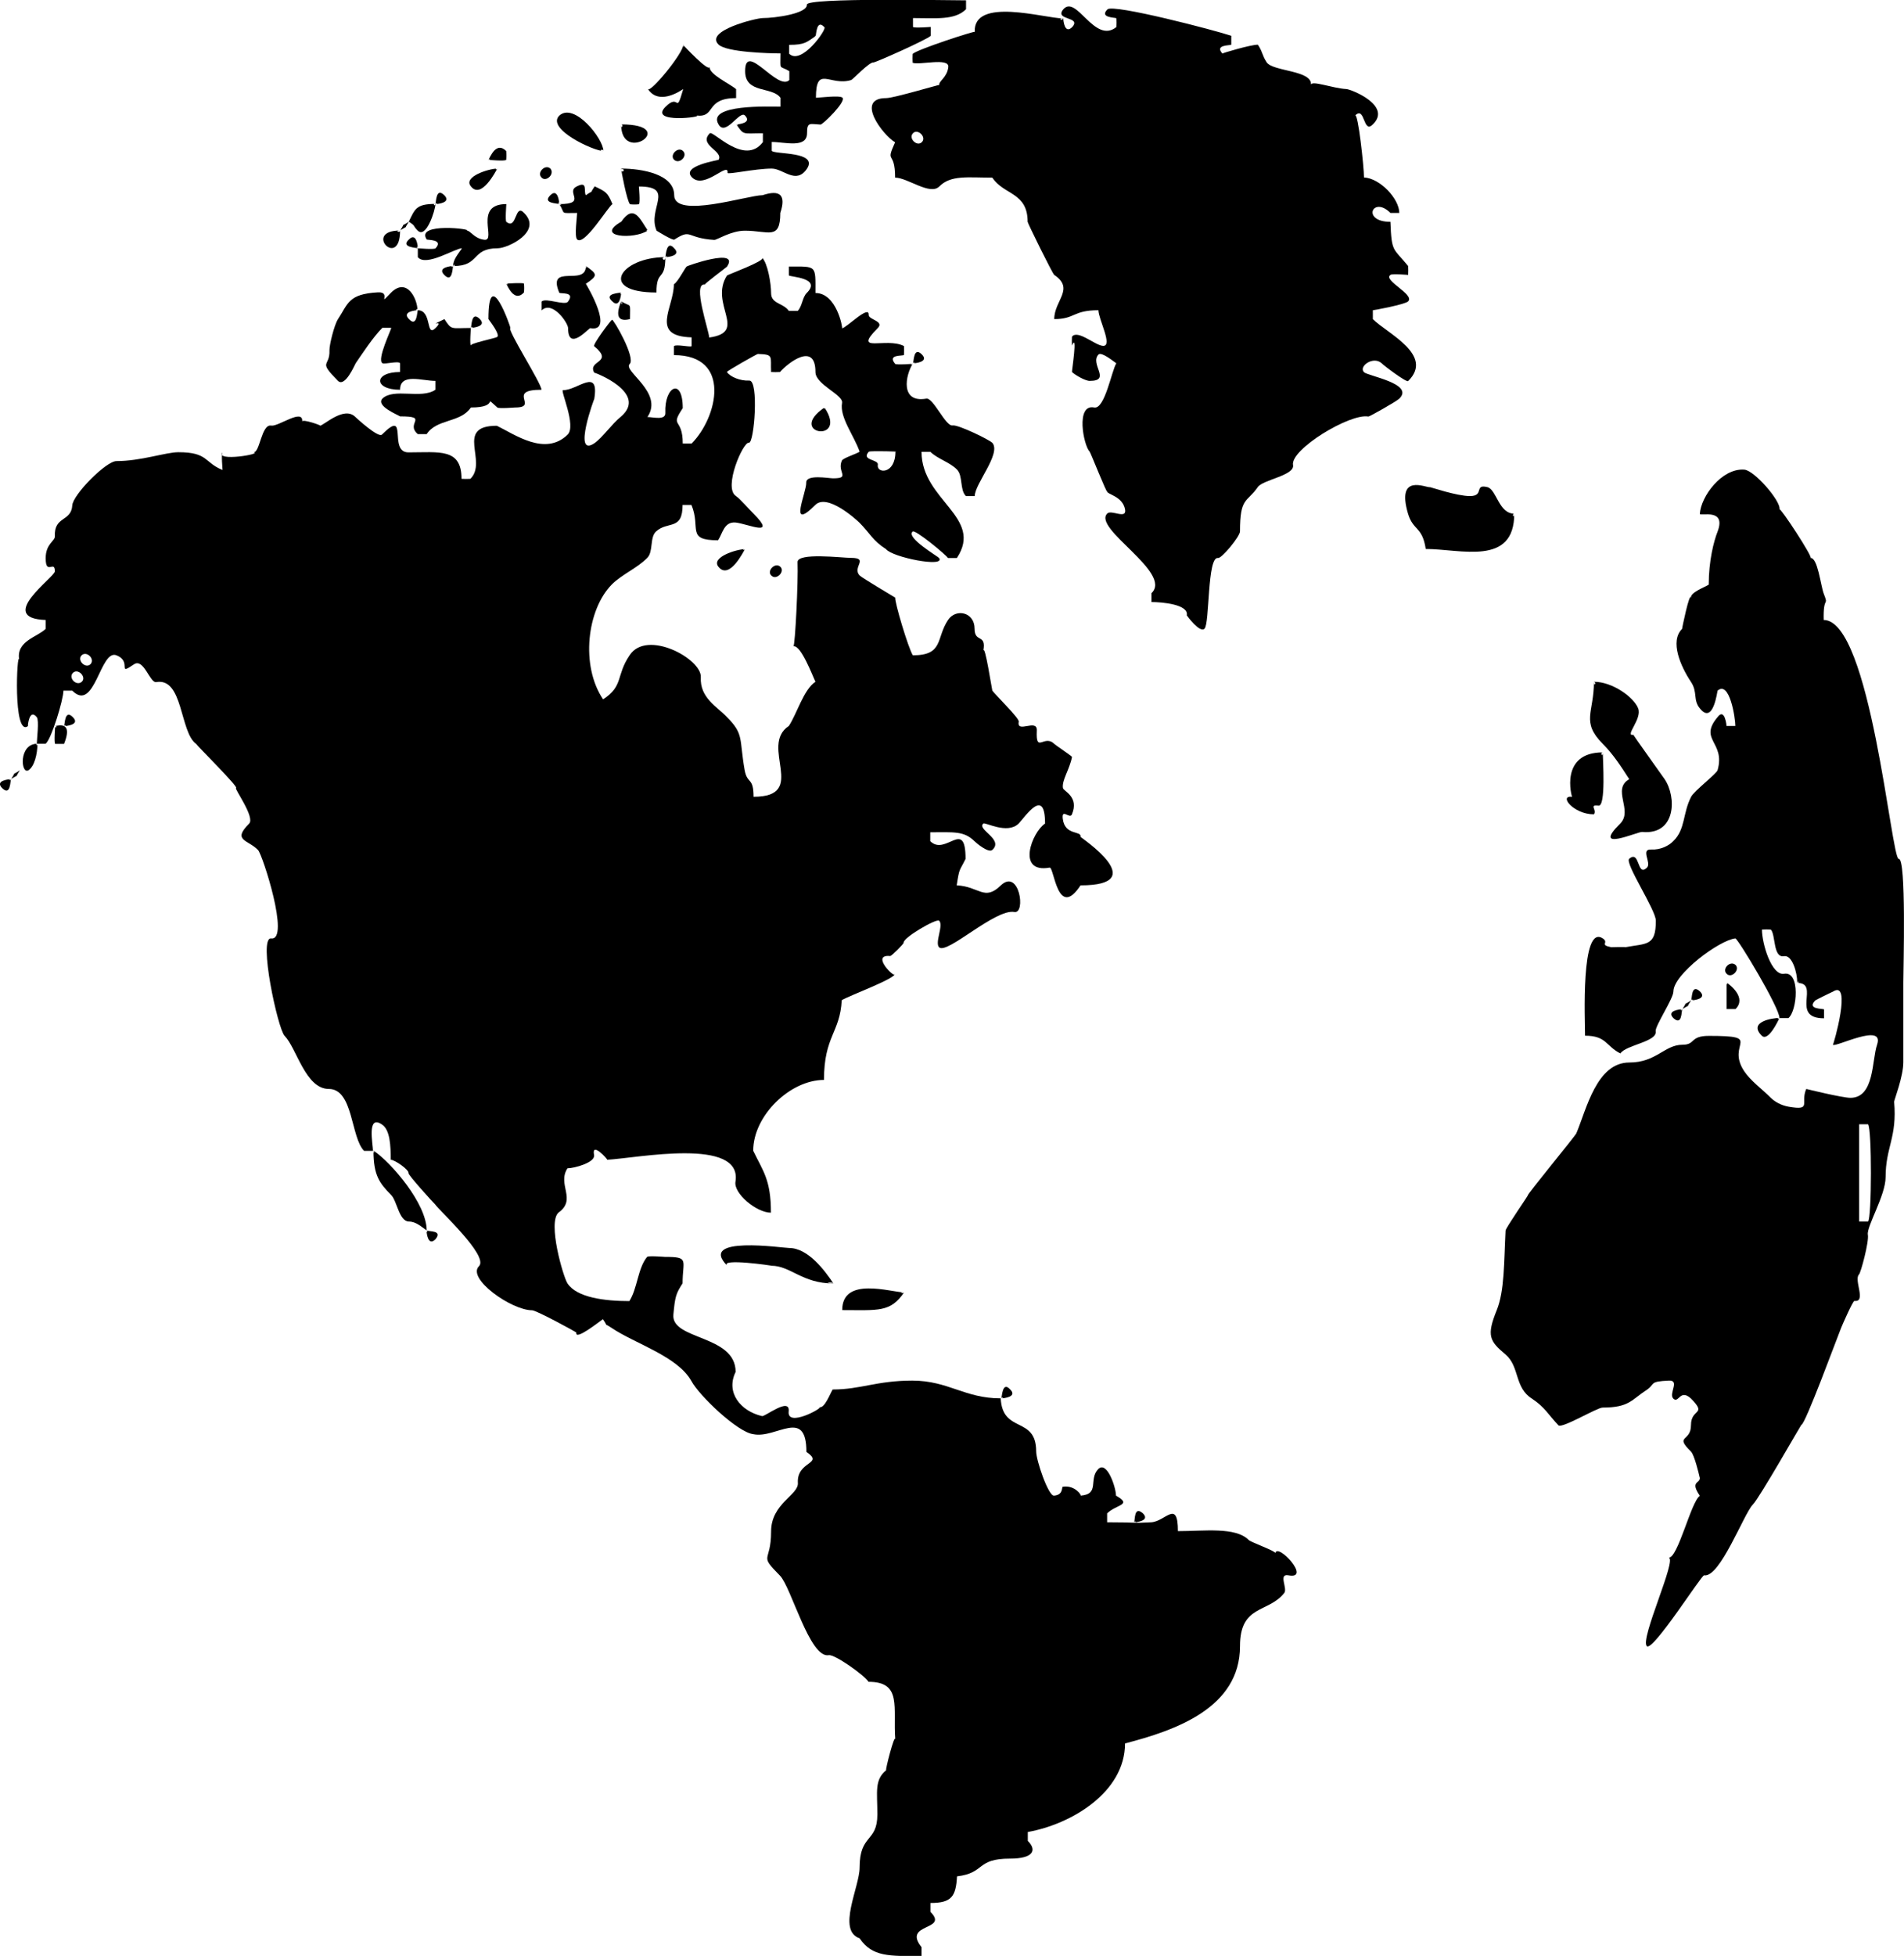
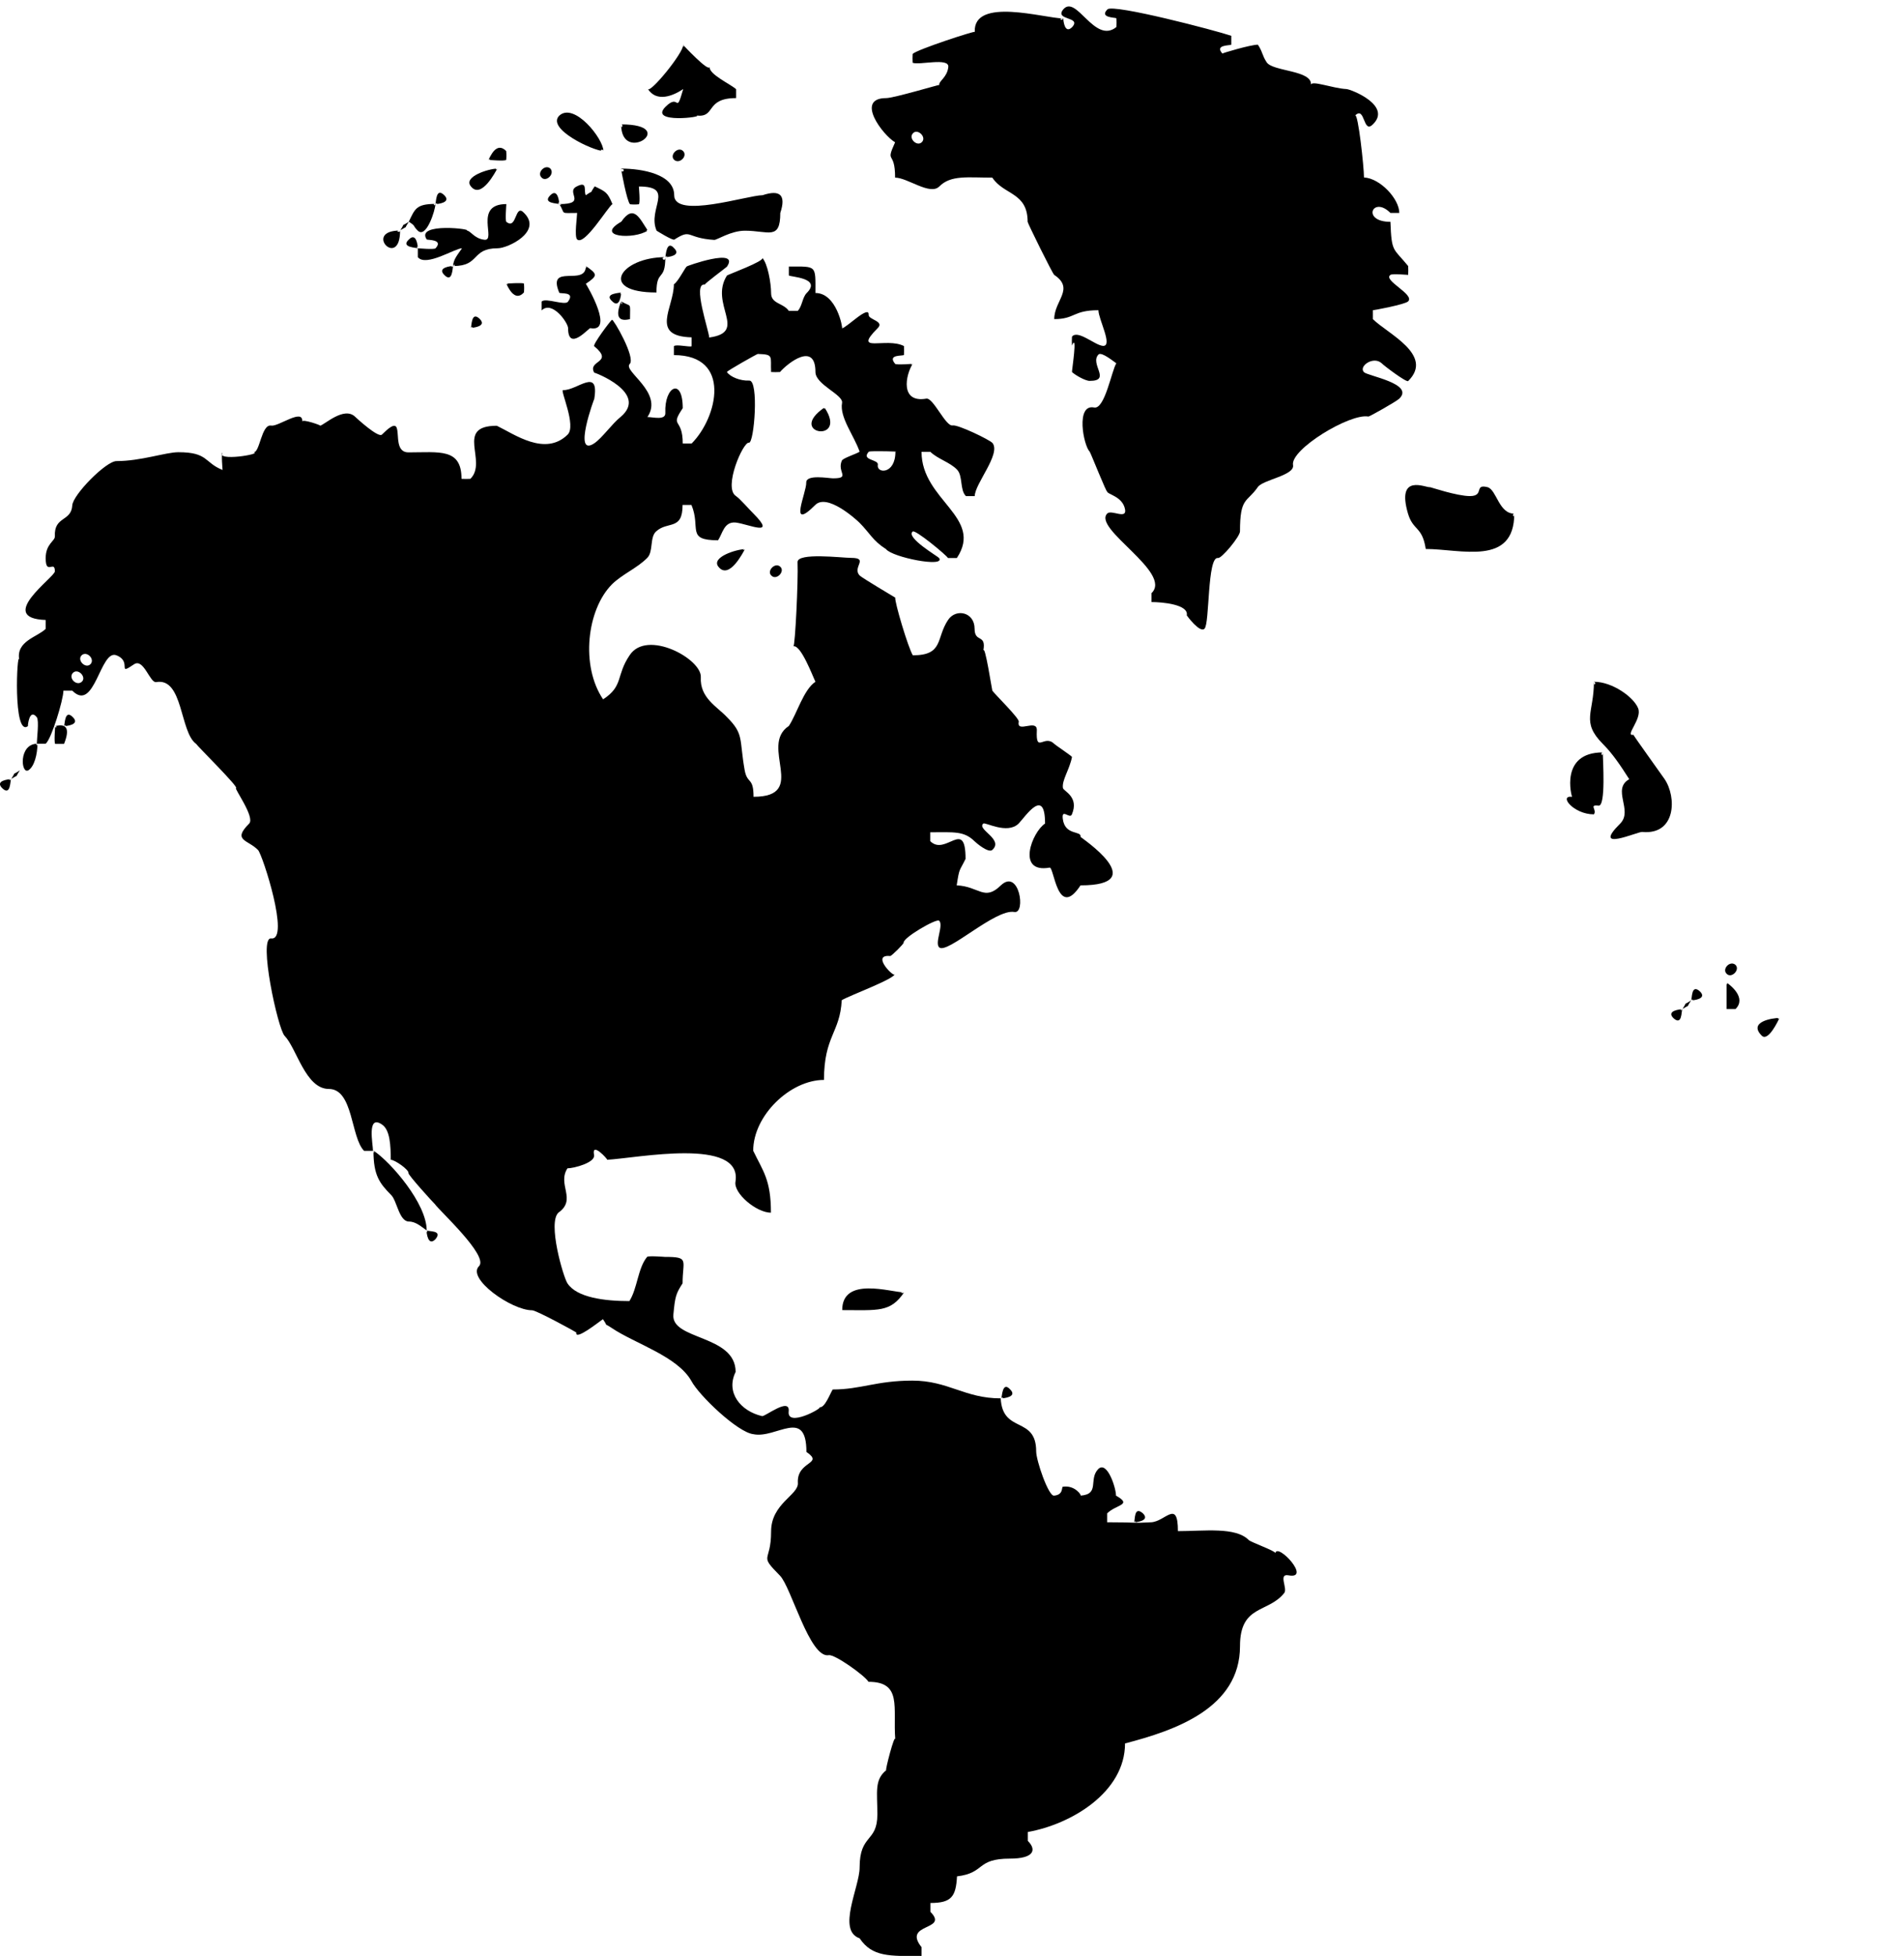
<svg xmlns="http://www.w3.org/2000/svg" id="Camada_2" data-name="Camada 2" viewBox="0 0 115.93 119.03">
  <defs>
    <style> .cls-1 { fill-rule: evenodd; stroke-width: 0px; } </style>
  </defs>
  <g id="Camada_1-2" data-name="Camada 1">
    <g>
-       <path class="cls-1" d="M44.82,7.57c.15,0,.99-.09.54-.54-.32-.34-1.18,1.3-1.61.54-.74-1.24,3.12-1.08,3.77-1.08,0-.18,0-.36,0-.54-.52-.71-2.15-.23-2.15-1.62,0-1.86,1.98,1.25,2.69.54,0-.18,0-.36,0-.54-.65-.38-.54,0-.54-1.08-.69,0-3.3-.07-3.77-.54-.86-.84,2.29-1.61,2.69-1.61.74,0,2.73-.27,2.69-.82-.03-.43,8.61-.26,9.69-.26,0,.18,0,.36,0,.54-.68.68-1.81.54-3.23.54,0,.18,0,.36,0,.54.06.08,1.08,0,1.08,0,0,.18,0,.36,0,.54-.24.24-3.39,1.64-3.49,1.62-.24-.04-1.26,1.04-1.35,1.07-1.3.4-2.15-.95-2.15,1.08.18,0,1.49-.17,1.62,0,.21.26-1.21,1.64-1.34,1.63-.65-.03-.82-.18-.82.52,0,.95-1.35.54-2.15.54,0,.18,0,.36,0,.54.19.23,2.83.02,2.15,1.08-.67,1-1.44,0-2.15,0-1,0-2.7.38-2.69.26.07-.73-1.4,1.03-2.16.28-.71-.71,1.6-1.04,1.62-1.08.29-.55-1.26-.89-.54-1.61.19-.19,2.11,2.01,3.23.54,0-.18,0-.36,0-.54-1.24,0-1.15.14-1.61-.54.18,0,.07.1,0,0ZM49.67,2.19c-.55.37-.65.54-1.62.54,0,.18,0,.36,0,.54.74.73,2.29-1.48,2.15-1.61-.49-.54-.5.47-.54.54-.11.07.07-.12,0,0Z" />
      <path class="cls-1" d="M64.74,1.11c0,.15.09.99.54.54.6-.66-1.1-.39-.54-1.08.8-.93,1.9,2.14,3.23,1.08.02-.18.02-.36,0-.54-.05-.05-1.06-.02-.54-.54.34-.35,6.65,1.3,7.54,1.61,0,.18,0,.36,0,.54-.11.06-1.03,0-.54.54-.03-.02,1.71-.54,2.16-.54.3.45.24.62.54,1.08.4.56,2.78.47,2.69,1.36.03-.29,1.34.22,2.16.26.3.02,2.79,1.01,1.61,2.15-.61.61-.46-1.15-1.08-.54.18-.17.54,3.13.54,3.77.99.05,2.15,1.31,2.15,2.16-.18,0-.36,0-.54,0-1.07-1.08-1.79.54,0,.54.07,1.89.17,1.58,1.08,2.69.01.18.01.36,0,.54-.05,0-.97-.09-1.08,0-.48.33,1.5,1.19,1.08,1.61-.18.19-2.08.54-2.15.54,0,.18,0,.36,0,.54.86.87,3.76,2.18,2.15,3.77-.1.1-1.47-.93-1.61-1.08-.51-.47-1.43.19-1.08.54.22.23,3.09.7,2.15,1.61-.17.17-1.82,1.1-1.88,1.09-1.12-.21-4.76,2-4.59,2.95.12.64-1.85.89-2.15,1.35-.66.95-1.08.59-1.08,2.69,0,.31-1.12,1.66-1.34,1.62-.66-.12-.5,4-.82,4.3-.28.29-1.08-.8-1.08-.81.13-.67-1.51-.81-2.15-.81,0-.18,0-.36,0-.54,1.32-1.25-3.61-3.93-2.69-4.85.25-.25,1.21.39,1.08-.26-.15-.79-1.1-.91-1.08-1.07-.02.15-1.02-2.38-1.07-2.43-.38-.38-.87-2.92.27-2.69.65.13,1.07-2.26,1.35-2.69-.15-.1-.89-.71-1.08-.54-.57.57.81,1.61-.54,1.61-.28,0-.91-.37-1.08-.54-.02-.02.36-2.46,0-1.61-.01-.18-.01-.36,0-.54.35-.45,1.4.53,1.89.56.62.03-.28-1.63-.28-2.17-1.57,0-1.41.54-2.69.54,0-1.14,1.26-1.84,0-2.69-.1-.06-1.62-3.15-1.62-3.23,0-1.81-1.45-1.62-2.15-2.69-1.5,0-2.53-.17-3.23.54-.57.56-1.93-.54-2.69-.54,0-1.73-.62-.78,0-2.15-.73-.42-2.47-2.69-.54-2.69.46,0,3.23-.83,3.23-.8-.04-.24.48-.45.55-1.09.07-.6-1.77-.1-2.17-.26-.01-.18-.01-.36,0-.54.27-.27,3.78-1.41,3.78-1.34-.09-2.15,4.27-.82,5.37-.82,0,.18-.36,0,0,0ZM56.13,8.65c.31-.31-.27-.85-.54-.54-.3.3.24.84.54.54.02-.02-.02.02,0,0Z" />
      <path class="cls-1" d="M41.59,2.73s1.57,1.69,1.62,1.34c-.07.45,1.34,1.09,1.61,1.36,0,.18,0,.36,0,.54-1.92,0-1.2,1.21-2.43,1.06.58.07-2.93.53-1.87-.53.88-.88.6.58,1.08-1.08-.64.43-1.62.81-2.15,0,.16.24,2.15-2.18,2.15-2.69.11.07,0,.18,0,0Z" />
      <path class="cls-1" d="M36.74,9.19c-.6,0-3.49-1.34-2.69-2.15.91-.84,2.69,1.4,2.69,2.15-.36,0,0-.18,0,0Z" />
      <path class="cls-1" d="M37.82,7.57c3.62,0,0,2.51,0,0,.18,0,0,.36,0,0Z" />
      <path class="cls-1" d="M29.74,9.73c.09-.14.47-1.16,1.08-.54.02.18.02.36,0,.54-.09.09-1.05,0-1.08,0,.07-.11.18,0,0,0Z" />
      <path class="cls-1" d="M41.05,9.73c-.31-.29.23-.84.54-.54.3.3-.21.82-.54.54-.02-.02.02.02,0,0Z" />
      <path class="cls-1" d="M30.28,10.26c-.08.13-.97,1.9-1.61,1.08-.49-.59,1.11-1.08,1.61-1.08-.07.11-.18,0,0,0Z" />
      <path class="cls-1" d="M32.97,10.8c-.3-.3.23-.83.54-.54.29.33-.27.85-.54.54-.02-.02.02.02,0,0Z" />
      <path class="cls-1" d="M37.82,10.26c1.3,0,3.23.35,3.23,1.62,0,1.46,4.48,0,5.38,0,1.08-.36,1.44,0,1.08,1.08,0,1.69-.72,1.08-2.15,1.08-.86,0-1.71.57-1.87.56-1.74-.11-1.35-.71-2.43-.02-.11.07-1.08-.54-1.08-.54-.59-1.34,1.17-2.69-1.08-2.69,0,.05.09.97,0,1.08-.18.02-.36.02-.54,0-.19-.19-.54-2.07-.54-2.15.36,0,0,.36,0,0Z" />
      <path class="cls-1" d="M34.05,12.42c1.75,0,.34-.74,1.08-1.08.68-.35.39.31.54.54.56-.39.15.03.54-.54.68.33.78.36,1.08,1.08-.27.16-1.71,2.57-2.15,2.15-.18-.18,0-1.39,0-1.61-1.09,0-.69.1-1.08-.54.18,0,.07.12,0,0Z" />
      <path class="cls-1" d="M26.51,12.42c.05-.09.02-1.05.54-.54.45.45-.39.54-.54.54.07-.12.18,0,0,0Z" />
      <path class="cls-1" d="M34.05,12.42c-.08-.05-1.06-.03-.54-.54.45-.45.54.39.54.54-.12-.07,0-.18,0,0Z" />
      <path class="cls-1" d="M26.51,12.42c0,.36-.56,2.14-1.08,1.61-.34-.34-.07-.23-.54-.54.37-.76.44-1.08,1.61-1.08,0,.18-.18,0,0,0Z" />
      <path class="cls-1" d="M27.59,16.19c0-.4.32-.75.54-1.08-.43,0-2.19,1.15-2.69.54,0-.18,0-.36,0-.54.03,0,.99.09,1.08,0,.51-.56-.51-.49-.54-.54-.71-1.06,2.93-.62,2.42-.53.24-.04.45.48,1.09.55.77.09-.69-2.17,1.34-2.17,0,0-.08,1.02,0,1.08.65.53.51-1.16,1.08-.54,1.14,1.13-.98,2.15-1.61,2.15-1.62,0-1.06,1.08-2.69,1.08,0-.18.18,0,0,0Z" />
      <path class="cls-1" d="M39.44,14.03c-.82.56-3.28.41-1.61-.54.76-1.1,1.12-.19,1.61.54-.11.07-.07-.11,0,0Z" />
      <path class="cls-1" d="M24.36,14.03c.39-.58-.05-.15.54-.54-.39.57.04.15-.54.54.07-.11.11-.07,0,0Z" />
      <path class="cls-1" d="M24.36,14.03c0,2.4-2.3,0,0,0,0,.18-.36,0,0,0Z" />
      <path class="cls-1" d="M25.44,15.11c-.07-.04-1.08-.05-.54-.54.45-.45.54.39.54.54-.12-.07,0-.18,0,0Z" />
      <path class="cls-1" d="M40.51,15.65c.03-.06.06-1.09.54-.54.45.45-.38.54-.54.54.07-.12.18,0,0,0Z" />
      <path class="cls-1" d="M40.51,15.65c0,1.51-.54.7-.54,2.15-3.6,0-2.19-2.15.54-2.15,0,.36-.36,0,0,0Z" />
      <path class="cls-1" d="M55.59,22.11c-.47.72-.79,2.43.81,2.15.42-.08,1.18,1.71,1.6,1.63.33-.06,2.27.88,2.43,1.07.53.66-1.08,2.49-1.08,3.23-.18,0-.36,0-.54,0-.38-.38-.17-1.23-.54-1.61-.43-.45-1.18-.65-1.62-1.08-.18,0-.36,0-.54,0,0,2.95,3.8,3.97,2.15,6.46-.18,0-.36,0-.54,0-.11-.19-2.02-1.77-2.15-1.61-.44.36,1.55,1.52,1.61,1.61.4.6-2.85-.04-3.23-.54-.82-.52-.98-.97-1.62-1.61-.21-.21-1.97-1.8-2.69-1.08-1.67,1.67-.53-.75-.55-1.36-.02-.52,1.37-.26,1.63-.26,1.1,0,.22-.38.54-1.08.06-.15.89-.41,1.08-.54-.33-.97-1.23-2.09-1.07-2.97.09-.5-1.62-1.11-1.62-1.88,0-1.87-1.68-.55-2.16,0-.18.01-.36.01-.54,0-.05-.96.19-1.07-.81-1.1-.05,0-1.91,1.05-1.88,1.1.19.29.81.55,1.36.52.6-.03.3,3.84-.02,3.78-.35-.07-1.57,2.72-.8,3.24.27.18.82.83,1.08,1.08,1.44,1.45-.29.64-1.08.54-.72-.07-.8.66-1.08,1.08-1.97,0-1.03-.74-1.62-2.15-.18,0-.36,0-.54,0,0,1.58-.9.96-1.61,1.61-.4.35-.16,1.23-.54,1.61-.62.63-1.52.99-2.15,1.61-1.53,1.54-1.92,4.96-.54,7,1.26-.82.77-1.44,1.62-2.69,1.05-1.59,4.39.23,4.33,1.34-.07,1.26.99,1.79,1.59,2.43,1.05,1.05.74,1.3,1.08,3.23.16.87.54.4.54,1.62,3.38,0,.31-3.1,2.15-4.31.48-.72.9-2.22,1.62-2.69-.17-.34-.88-2.25-1.34-2.16.1-.02.3-3.98.25-5.12-.02-.6,2.71-.26,3.25-.26,1.14,0,.04.58.54,1.08.14.14,2.16,1.34,2.16,1.34-.05.26.8,3.09,1.07,3.51,1.89,0,1.4-1.05,2.15-2.16.48-.71,1.61-.47,1.61.54,0,.89.73.28.53,1.35.09-.48.53,2.39.55,2.42.15.22,1.65,1.68,1.61,1.89-.15.74,1.13-.21,1.1.53-.07,1.45.45.21,1.06.82.09.09,1.09.75,1.08.8-.15.77-.63,1.42-.55,1.89.05.2,1,.53.54,1.61-.13.29-.63-.4-.55.26.13,1.05,1.16.7,1.08,1.1,0,.03,4.41,2.95,0,2.95-1.4,2.13-1.61-1.13-1.88-1.08-2.06.37-1.06-2.18-.28-2.68,0-2.27-1.2-.42-1.61,0-.69.68-2.05-.11-2.15,0-.42.36,1.28.96.54,1.61-.24.19-.97-.43-1.08-.54-.64-.63-1.25-.54-2.69-.54,0,.18,0,.36,0,.54.94.94,2.15-1.44,2.15,1.08-.38.78-.37.5-.54,1.61,1.37.06,1.68.99,2.69,0,1.12-1.06,1.54,1.75.82,1.62-1.16-.21-4.11,2.61-4.58,2.15-.28-.28.29-1.35,0-1.62-.16-.15-2.21,1.04-2.16,1.34.01.07-.74.82-.82.81-1.25-.12.37,1.46.28,1.08.07.29-2.83,1.35-3.23,1.61-.1,1.98-1.08,2.18-1.08,4.85-2.06,0-4.31,2.17-4.31,4.31.6,1.25,1.08,1.76,1.08,3.77-.89,0-2.28-1.18-2.16-1.88.45-2.74-6-1.44-7.81-1.34.06,0-.97-1.15-.8-.29.09.46-1.22.81-1.62.81-.64.99.58,1.89-.54,2.69-.69.59.29,3.94.54,4.31.57.87,2.27,1.08,3.77,1.08.49-.76.51-2,1.08-2.69.06-.08,1.08,0,1.08,0,1.52,0,1.08.19,1.08,1.61-.41.63-.46.82-.56,1.9-.15,1.56,3.79,1.22,3.79,3.49-.62,1.26.31,2.39,1.61,2.69.18.04,1.72-1.19,1.62-.28-.11.99,2.09-.22,1.88-.26.32.06.65-.85.8-1.08,1.72,0,2.66-.54,4.85-.54s3.18,1.08,5.38,1.08c.11,2.17,2.16,1.05,2.16,3.23,0,.55.74,2.71,1.08,2.69.59-.04.46-.53.54-.54.74-.12,1.17.54,1.08.54,1.2-.09.47-.99,1.08-1.62.54-.52,1.08,1.14,1.08,1.62,1.03.58.01.53-.54,1.08,0,.18,0,.36,0,.54,1.96,0,1.47.07,2.69,0,.86-.05,1.62-1.42,1.62.54,1.6,0,3.51-.27,4.31.54.14.14,1.65.67,1.62.8.12-.66,2.24,1.62.8,1.35-.64-.12-.03.81-.26,1.08-.98,1.23-2.69.69-2.69,3.23,0,3.77-3.95,5.13-7,5.92,0,2.97-3.27,4.92-5.92,5.39,0,.18,0,.36,0,.54.57.57.34,1.08-1.08,1.08-2.1,0-1.48.87-3.23,1.08-.07,1.23-.33,1.62-1.62,1.62,0,.18,0,.36,0,.54,1.16,1.16-1.73.66-.54,2.15,0,.18,0,.36,0,.54-1.97,0-3,.06-3.77-1.08-1.4-.48,0-3.12,0-4.31,0-2.06,1.08-1.5,1.08-3.23,0-1.37-.19-2.1.54-2.69-.09.07.52-2.28.55-1.87-.15-1.94.44-3.51-1.63-3.51-.21-.37-2.06-1.69-2.42-1.62-1.16.21-2.29-4.16-2.97-4.84-1.33-1.35-.54-.73-.54-2.69,0-1.7,1.68-2.22,1.63-2.95-.08-1.36,1.63-1.13.52-1.89,0-2.73-1.84-.79-3.23-1.08-.96-.11-3.3-2.35-3.77-3.23-.84-1.51-3.44-2.28-4.85-3.23-.58-.39-.15.03-.54-.54-.22.15-1.72,1.35-1.62.81,0-.02-2.43-1.35-2.69-1.35-1.27,0-4.01-1.95-3.23-2.69.59-.63-2.43-3.38-2.69-3.77-.11-.1-1.64-1.78-1.61-1.89.04-.2-.83-.81-1.08-.81,0-.86-.04-1.83-.54-2.15-.93-.63-.54,1.21-.54,1.61-.18,0-.36,0-.54,0-.82-.81-.65-3.77-2.15-3.77-1.42,0-1.96-2.48-2.69-3.23-.41-.4-1.63-6.03-.82-5.93,1.17.15-.53-5.11-.8-5.38-.62-.64-1.59-.56-.54-1.61.37-.38-.92-2.14-.8-2.16.2-.03-2.31-2.51-2.43-2.69-1-.72-.78-4.05-2.43-3.76-.38.07-.76-1.46-1.34-1.09-1.1.75-.09-.15-1.08-.54-.99-.4-1.32,3.53-2.69,2.15-.18,0-.36,0-.54,0,0,.55-.73,2.95-1.08,3.23-.18,0-.36,0-.54,0,0-.26.15-1.42,0-1.61-.46-.58-.56.55-.54.54-.93.69-.66-4.72-.53-4.03-.21-1.15,1.11-1.39,1.61-1.89,0-.18,0-.36,0-.54-3.05-.11.55-2.6.56-2.96,0-.72-.56.28-.56-.8,0-.88.57-1.04.56-1.33-.06-1.25,1-.87,1.06-1.89.04-.64,2.05-2.69,2.69-2.69,1.49,0,3-.54,3.77-.54,1.83,0,1.56.63,2.69,1.08,0-.05-.09-.97,0-1.08-.48.6,2.5.1,1.88,0,.39.07.48-1.73,1.08-1.62.43.08,1.95-1.08,1.89-.25.01-.17,1.25.26,1.08.26.27-.05,1.47-1.21,2.15-.54.07.07,1.4,1.29,1.62,1.08,1.67-1.67.35,1.08,1.62,1.08,1.89,0,3.23-.27,3.23,1.61.18.01.36.01.54,0,1.08-1.07-.98-3.23,1.61-3.23,1.08.52,2.94,1.88,4.31.54.55-.54-.47-2.72-.28-2.71.85.04,2.23-1.44,1.9.55.03-.13-1.34,3.58,0,2.69.49-.33,1.08-1.19,1.61-1.61,1.73-1.46-1.63-2.73-1.61-2.69-.43-.77,1.24-.58,0-1.61-.12-.08.99-1.56,1.08-1.61.09-.06,1.46,2.32,1.08,2.69-.43.44,2.09,1.73,1.08,3.23.34,0,1.12.22,1.09-.26-.07-1.6,1.06-2.19,1.06-.28-.81,1.21,0,.53,0,2.15.18,0,.36,0,.54,0,1.58-1.58,2.47-5.38-1.08-5.38,0-.18,0-.36,0-.54.11-.14.97.07,1.08,0,0-.18,0-.36,0-.54-2.57-.07-1.08-1.81-1.08-3.23.27-.16.72-1.1.8-1.09-.09,0,3.25-1.19,2.43.02-.02.03-1.42,1.07-1.34,1.09-.8-.15.26,2.84.26,3.22,2.41-.33-.02-2.03,1.08-3.77.03-.05,2.34-.89,2.15-1.08.33.33.54,1.55.54,2.15,0,.66.74.59,1.08,1.08.18,0,.36,0,.54,0,.27-.27.28-.81.54-1.08.96-.94-1-.98-1.08-1.08,0-.18,0-.36,0-.54,1.72,0,1.62-.1,1.62,1.61,1.29,0,1.67,2.13,1.62,2.15.29-.05,1.66-1.45,1.62-.82-.02.3,1,.38.54.82-1.55,1.56.53.52,1.61,1.08.01.18.01.36,0,.54-.08.08-1.03-.05-.54.54.06.08,1.09,0,1.08,0-.07.11-.18,0,0,0ZM52.9,27.49c-.5.54.61.45.55.8-.1.53,1.07.61,1.07-.8.52,0-1.55-.07-1.61,0-.04.04.09-.09,0,0ZM5.51,40.42c.29-.31-.23-.83-.54-.54-.3.3.24.84.54.54.02-.02-.02.02,0,0ZM4.98,41.49c.31-.28-.23-.85-.54-.54-.3.31.22.83.54.54.02-.02-.02.02,0,0Z" />
      <path class="cls-1" d="M27.59,16.19c-.04.08-.03,1.07-.54.54-.45-.45.39-.54.54-.54-.07.12-.18,0,0,0Z" />
      <path class="cls-1" d="M35.67,16.19c.72.5.74.58,0,1.08.14.22,1.74,2.97.27,2.7-.08-.02-1.35,1.47-1.35,0,0-.32-.97-1.71-1.61-1.08v-.54c.25-.25,1.44.28,1.61,0,.46-.63-.5-.45-.54-.54-.76-1.82,1.62-.35,1.62-1.61.11.07,0,.18,0,0Z" />
      <path class="cls-1" d="M30.82,17.26s1.02-.07,1.08,0c.02.18.02.36,0,.54-.58.63-.99-.39-1.08-.54.18,0,.07.12,0,0Z" />
-       <path class="cls-1" d="M25.44,18.88c-.15,0-.99.09-.54.54.5.53.49-.46.54-.54.88,0,.47,1.69,1.08,1.08.63-.62-.67.05.54-.54.45.69.39.54,1.61.54,0-.01-.08,1.02,0,1.08-.15-.13,1.54-.46,1.61-.54.17-.16-.45-.95-.54-1.08,0-3.41,1.37.54,1.34.54-.25.05,1.89,3.37,1.89,3.76-2.19,0-.11,1.08-1.61,1.08-.02,0-.99.08-1.08,0-.92-.82.21,0-1.61,0-.64.95-2.07.67-2.69,1.62-.18,0-.36,0-.54,0-.79-.67.72-1.08-1.08-1.08-.15-.1-1.48-.63-1.08-1.08.7-.67,2.37.05,3.23-.54,0-.18,0-.36,0-.54-.81,0-2.15-.5-2.15.54-1.62,0-1.62-1.08,0-1.08,0-.18,0-.36,0-.54-.13-.15-.95.09-1.08,0-.34-.23.54-2.02.54-2.15-.18,0-.36,0-.54,0-.55.55-1.2,1.54-1.62,2.15-.06.1-.65,1.49-1.08,1.08-1.26-1.27-.48-.81-.52-1.87-.01-.31.29-1.54.52-1.89.61-.92.61-1.53,2.43-1.63.87-.05-.09.95.8.02.97-.96,1.61.39,1.61,1.08-.18,0,0-.18,0,0Z" />
      <path class="cls-1" d="M37.82,17.8c0,.15-.09.99-.54.54-.56-.49.49-.51.54-.54,0,.18-.11.07,0,0Z" />
      <path class="cls-1" d="M37.82,18.34c.65.38.54,0,.54,1.08-.72.18-.9-.18-.54-1.08.12.07,0,.36,0,0Z" />
      <path class="cls-1" d="M28.67,19.95c.05-.09.02-1.05.54-.54.45.45-.39.54-.54.54.07-.12.18,0,0,0Z" />
-       <path class="cls-1" d="M55.59,22.11c.05-.08.03-1.06.54-.54.45.45-.39.54-.54.54.07-.12.18,0,0,0Z" />
      <path class="cls-1" d="M50.2,24.8c1.49,2.22-2.37,1.62,0,0,.07.11-.11.07,0,0Z" />
-       <path class="cls-1" d="M109.43,59.8c0-.62-.31-1.7-.81-1.61-.67.12-.5-1.32-.8-1.62-.18-.01-.36-.01-.54,0,0,.84.58,2.82,1.35,2.69,1-.17.8,2.26.26,2.7-.18,0-.36,0-.54,0,0-.64-2.55-4.87-2.69-4.85-.97.1-3.77,2.18-3.77,3.23,0,.43-1.13,2.11-1.08,2.42.11.64-1.81.83-2.15,1.35-.89-.45-.84-1.08-2.15-1.08,0-.87-.28-6.82,1.08-5.92.41.27-.25.39.54.54-.39,0,1.05-.04.8,0,1.35-.25,1.89-.06,1.89-1.62,0-.66-1.92-3.52-1.62-3.77.67-.56.46,1.15,1.08.54.29-.29-.42-1.14.26-1.1.56.03,1.08-.23,1.35-.52.74-.72.56-1.69,1.08-2.69.16-.34,1.55-1.4,1.61-1.62.49-1.73-1.18-1.83,0-3.23.44-.6.56.56.54.54.18,0,.36,0,.54,0,0-.49-.35-2.78-1.08-2.15-.02.02-.26,2.11-1.08,1.08-.43-.52-.12-.98-.54-1.61-.62-.93-1.31-2.47-.54-3.23-.02.02.46-2.3.54-1.89-.06-.32.85-.65,1.08-.8,0-1.45.31-2.65.54-3.23.55-1.46-1.08-.91-1.08-1.08.06-1.05,1.33-2.78,2.69-2.69.6.01,2.26,1.92,2.16,2.42.03-.16,2.07,2.94,1.89,2.96.43-.05.62,1.68.8,2.16.33.85-.04.06,0,1.61,2.85,0,4.12,14.6,4.57,14.54.47-.06.28,6.63.28,7.53v4.84c0,.88-.56,2.3-.56,2.41.19,2.18-.52,2.75-.52,4.59,0,1.11-1.17,3.01-1.08,3.5.08.42-.43,2.32-.54,2.42-.33.33.47,1.7-.28,1.61-.09-.01-.7,1.38-.8,1.62-.25.61-2.21,5.95-2.43,5.92-.02,0-2.57,4.48-2.95,4.85-.55.55-2,4.47-2.97,4.31-.16-.03-3.12,4.66-3.49,4.31-.43-.43,1.87-5.33,1.33-5.39.56.06,1.36-3.4,1.9-3.76-.61-.9,0-.73,0-1.08-.06-.26-.33-1.4-.54-1.61-1.03-1.02,0-.56,0-1.61s1.01-.59,0-1.62c-.68-.62-.75.34-1.08,0-.29-.29.42-1.12-.26-1.09-1.24.05-.82.2-1.35.56-.93.6-1.06,1.08-2.69,1.08-.34,0-2.47,1.29-2.69,1.08-.63-.66-.81-1.09-1.61-1.62-1.08-.68-.74-1.94-1.61-2.69-.97-.81-1.17-1.14-.54-2.69.48-1.18.44-2.92.54-4.85,0-.15,1.39-2.15,1.36-2.15-.08-.01,2.86-3.58,2.95-3.77.62-1.47,1.23-4.31,3.23-4.31,1.64,0,2.14-1.08,3.23-1.08.82,0,.43-.54,1.61-.54,3.4,0,1.01.43,2.15,2.15.4.6,1.12,1.11,1.62,1.62.27.26.64.46,1.08.54,1.46.25.7-.23,1.08-1.08,0,0,2.19.54,2.69.54,1.47,0,1.3-2.3,1.62-3.23.48-1.39-2.54.18-2.69,0,.03.04,1.19-4,0-3.23.03-.02-1.03.49-1.08.54-.52.55.48.48.54.54,0,.18,0,.36,0,.54-2.09,0-.21-2.15-1.62-2.15,0-.18.18,0,0,0ZM113.2,69.49v4.85c.18,0,.36,0,.54,0,.23-.19.24-5.68,0-5.92-.18,0-.36,0-.54,0v1.08c0,.18,0-.36,0,0Z" />
      <path class="cls-1" d="M92.2,31.26c0,3.22-3.25,2.15-5.39,2.15-.21-1.39-.76-1.09-1.08-2.15-.73-2.5,1.1-1.56,1.35-1.61.04,0,1.63.54,2.42.54.91,0,.22-.76,1.08-.54.55.17.68,1.61,1.62,1.61,0,.36-.18,0,0,0Z" />
      <path class="cls-1" d="M45.36,33.42c-.09.14-.95,1.89-1.61,1.08-.49-.59,1.11-1.08,1.61-1.08-.07.11-.18,0,0,0Z" />
      <path class="cls-1" d="M46.97,35.03c-.31-.27.22-.84.54-.54.31.29-.24.85-.54.54-.02-.02.02.02,0,0Z" />
      <path class="cls-1" d="M97.05,41.49c1.14,0,2.43.95,2.69,1.61.27.65-.86,1.72-.28,1.62-.04,0,1.75,2.48,1.89,2.69.75,1.1.7,3.42-1.36,3.22-.26-.03-3.15,1.28-1.33-.52.78-.8-.54-2.08.54-2.69-.5-.78-.98-1.52-1.61-2.15-1.34-1.35-.54-1.89-.54-3.77.18,0,0,.36,0,0Z" />
      <path class="cls-1" d="M3.9,44.19c.05-.08.03-1.07.54-.54.45.45-.39.54-.54.54.07-.12.18,0,0,0Z" />
      <path class="cls-1" d="M3.36,44.19c.72-.18.9.18.54,1.08-.18,0-.36,0-.54,0-.08-.07,0-1.08,0-1.08.18,0,0,.18,0,0Z" />
      <path class="cls-1" d="M2.28,45.26c0,.64-.19,1.38-.54,1.61-.47.31-.63-1.61.54-1.61,0,.18-.18,0,0,0Z" />
      <path class="cls-1" d="M97.59,45.8c0,.41.2,3.29-.26,3.23-.61-.07-.08.24-.28.53-1.24,0-2.17-1.17-1.33-1.07-.02,0-.78-2.7,1.87-2.7,0,.36-.18,0,0,0Z" />
      <path class="cls-1" d="M.67,47.42c.39-.58-.04-.15.54-.54-.38.58.03.15-.54.54.07-.11.11-.07,0,0Z" />
      <path class="cls-1" d="M.67,47.42c-.05.09-.02,1.06-.54.54-.45-.45.38-.54.54-.54-.07.12-.18,0,0,0Z" />
      <path class="cls-1" d="M105.13,59.26c-.3-.29.21-.83.54-.54.3.3-.25.85-.54.54-.02-.02.02.02,0,0Z" />
      <path class="cls-1" d="M105.13,59.8c.23.15,1.23.93.54,1.61-.18,0-.36,0-.54,0v-1.61c.11.07,0,.18,0,0Z" />
      <path class="cls-1" d="M102.97,60.88c.06-.1,0-1.04.54-.54.45.45-.39.54-.54.54.07-.12.18,0,0,0Z" />
      <path class="cls-1" d="M102.43,61.42c.39-.58-.04-.15.54-.54-.39.58.04.15-.54.54.07-.11.11-.07,0,0Z" />
      <path class="cls-1" d="M102.43,61.42c-.06.11,0,1.03-.54.54-.45-.45.39-.54.54-.54-.07.12-.18,0,0,0Z" />
      <path class="cls-1" d="M108.35,61.95c-.06.12-.68,1.47-1.08,1.08-.85-.85.65-1.08,1.08-1.08-.07.13-.18,0,0,0Z" />
      <path class="cls-1" d="M22.75,70.03c1.07.72,3.23,3.22,3.23,4.85-.32-.22-.66-.54-1.08-.54-.6,0-.73-1.27-1.08-1.61-.71-.72-1.08-1.2-1.08-2.69.11.07,0,.18,0,0Z" />
      <path class="cls-1" d="M25.97,74.88c.13.08,1.01-.02.54.54-.45.45-.54-.39-.54-.54.12.07,0,.18,0,0Z" />
-       <path class="cls-1" d="M50.74,78.11c-1.89,0-2.61-1.08-3.77-1.08.12,0-3.18-.48-2.69,0-1.83-1.86,3.39-1.08,3.77-1.08,1.16,0,2.18,1.39,2.69,2.15-.72,0-.07-.11,0,0Z" />
      <path class="cls-1" d="M55.05,78.65c-.84,1.23-1.57,1.08-3.77,1.08,0-2.08,2.98-1.08,3.77-1.08-.07.11-.36,0,0,0Z" />
      <path class="cls-1" d="M60.97,85.1c.04-.07.05-1.08.54-.54.45.45-.39.54-.54.54.07-.12.18,0,0,0Z" />
      <path class="cls-1" d="M69.05,92.64c.07-.1-.02-1.03.54-.54.45.45-.39.54-.54.54.07-.11.18,0,0,0Z" />
    </g>
  </g>
</svg>